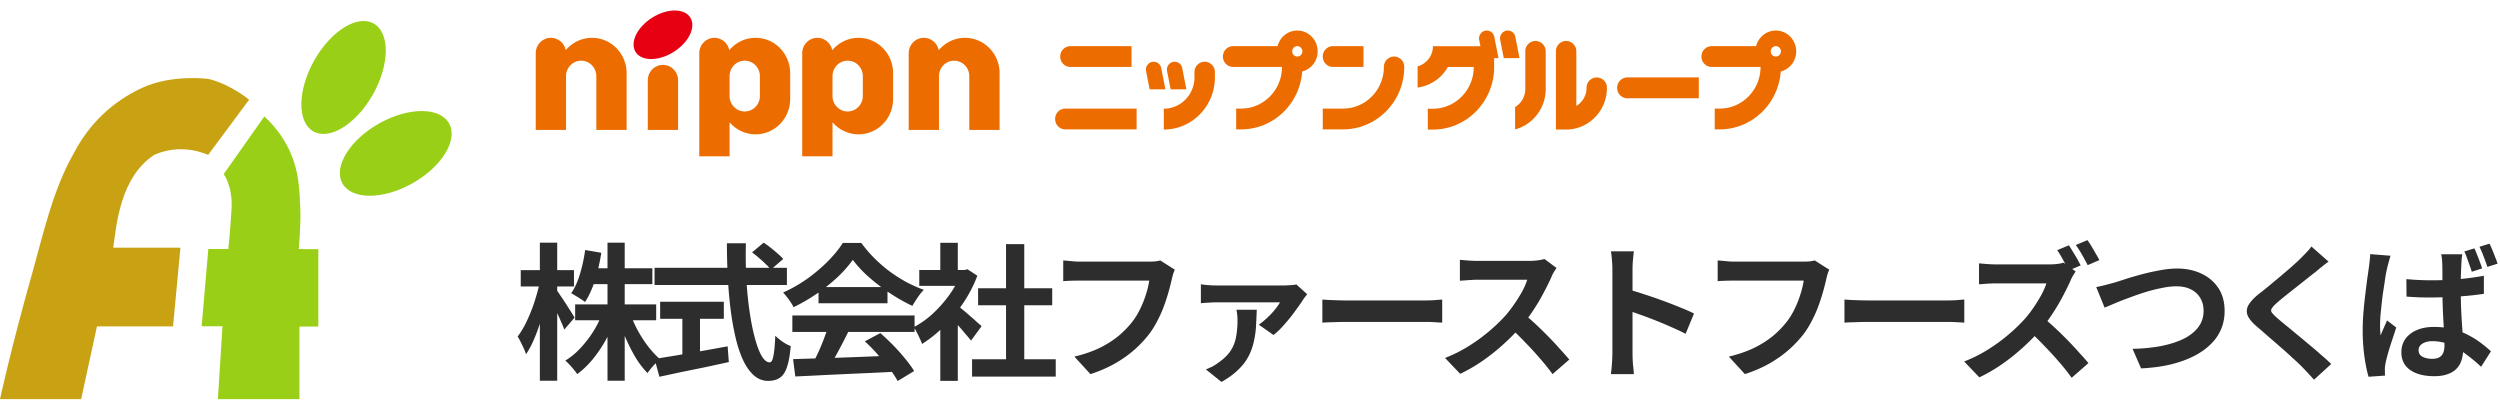
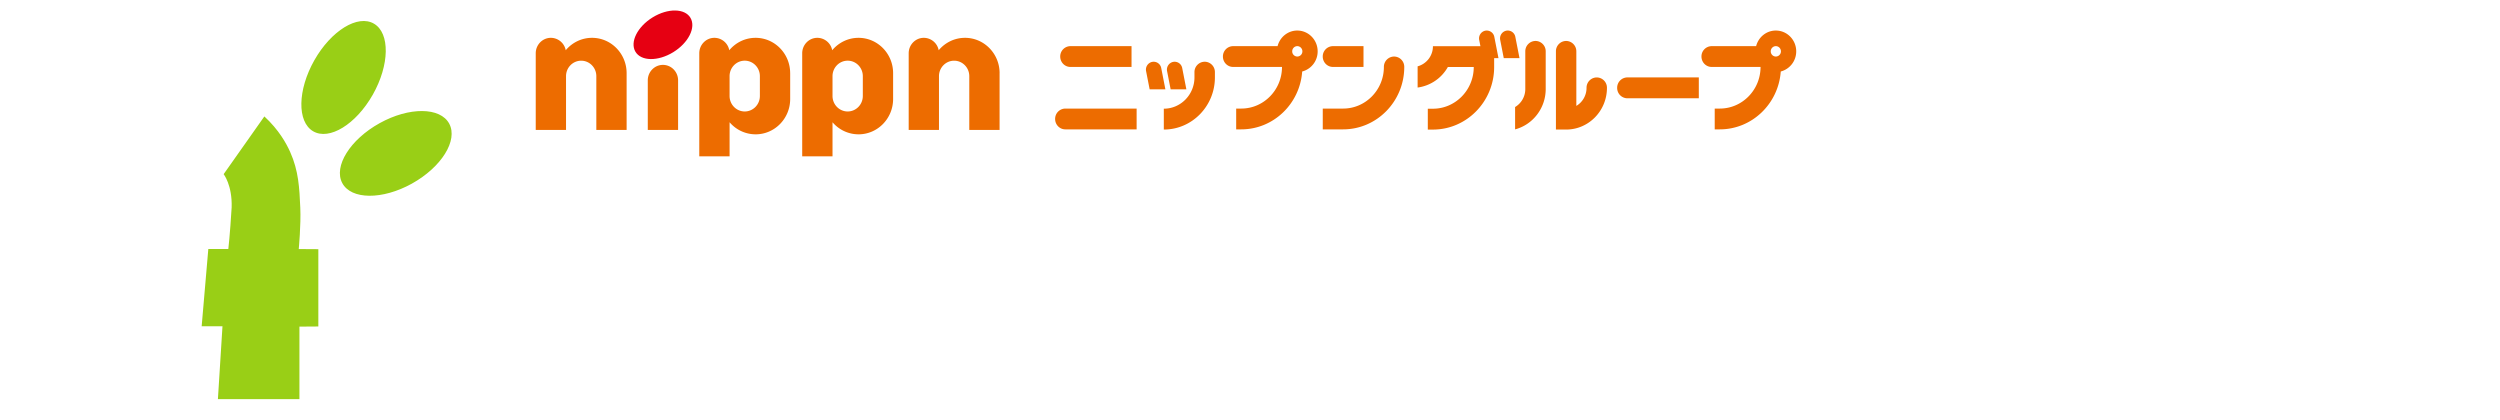
<svg xmlns="http://www.w3.org/2000/svg" width="238" height="40" fill="none">
  <path d="M59.654 6.964c0-1.856-1.475-3.363-3.293-3.363-1.003 0-1.9.46-2.503 1.182a1.452 1.452 0 00-1.414-1.182c-.796 0-1.442.66-1.442 1.473v7.296h2.884V7.251c0-.813.646-1.472 1.442-1.472.796 0 1.442.66 1.442 1.472v5.119h2.884V6.964zm35.508 0c0-1.856-1.474-3.363-3.294-3.363-1.003 0-1.9.46-2.505 1.182a1.452 1.452 0 00-1.414-1.182c-.796 0-1.442.66-1.442 1.473v7.296h2.884V7.251c0-.813.646-1.472 1.443-1.472.796 0 1.442.66 1.442 1.472v5.119h2.884V6.964h.002zm-19.939 0c0-1.858-1.475-3.363-3.293-3.363-1.003 0-1.9.46-2.503 1.182a1.45 1.45 0 00-1.414-1.182c-.798 0-1.442.66-1.442 1.473v9.81h2.886v-3.246a3.255 3.255 0 002.475 1.15c1.82 0 3.293-1.505 3.293-3.364v-2.46h-.002zM72.34 9.142c-.001.812-.647 1.47-1.442 1.47-.794 0-1.44-.659-1.442-1.47V7.25c0-.813.646-1.473 1.442-1.473.796 0 1.442.66 1.442 1.473v1.892zm12.684-2.178c0-1.858-1.475-3.363-3.293-3.363-1.003 0-1.9.46-2.505 1.182a1.45 1.45 0 00-1.414-1.182c-.797 0-1.442.66-1.442 1.473v9.81h2.886v-3.246a3.255 3.255 0 002.475 1.15c1.818 0 3.293-1.505 3.293-3.364v-2.46zM82.14 9.142c-.002.812-.647 1.47-1.442 1.47-.794 0-1.44-.659-1.442-1.47V7.25c0-.813.646-1.473 1.442-1.473.796 0 1.442.66 1.442 1.473v1.892z" fill="#ED6C00" />
  <path d="M65.735 1.704c.539.918-.199 2.38-1.647 3.268-1.449.887-3.06.865-3.598-.053-.539-.918.199-2.381 1.647-3.268 1.449-.888 3.06-.865 3.6.053" fill="#E60012" />
  <path d="M63.111 6.177c-.795 0-1.442.66-1.442 1.473v4.72h2.885V7.65c0-.813-.646-1.473-1.443-1.473zm47.438.303a.735.735 0 00-.864-.588.751.751 0 00-.577.884l.338 1.729h1.499l-.396-2.025zm-9.131 3.856a.98.98 0 00-.97.99c0 .547.434.99.97.99h6.789v-1.98h-6.789zm13.268-4.459a.984.984 0 00-.973.994v.497c0 1.643-1.31 2.98-2.918 2.98v1.986c2.682 0 4.864-2.227 4.864-4.966V6.87a.984.984 0 00-.973-.994zm-3.241 2.628h1.498l-.396-2.025a.735.735 0 00-.864-.588.75.75 0 00-.576.884l.338 1.729zm15.45-2.131h2.91V4.393h-2.91a.981.981 0 00-.97.99c0 .547.435.99.97.99zm-24.992 0h5.819V4.393h-5.819a.98.98 0 00-.97.99c0 .547.434.99.97.99zm44.277-2.475a.981.981 0 00-.972.992v3.622a1.989 1.989 0 01-.971 1.676v2.128c1.674-.442 2.914-1.999 2.914-3.844V4.89a.983.983 0 00-.973-.992h.002zm5.829 3.473a.98.98 0 00-.971.992c0 .734-.392 1.375-.971 1.718v-5.19a.982.982 0 00-.972-.993.98.98 0 00-.971.992v7.443h.971c2.144 0 3.887-1.78 3.887-3.97a.98.98 0 00-.971-.992h-.002zm1.945.992a.98.98 0 00.971.993h6.802V7.37h-6.802a.98.98 0 00-.971.992v.002zm15.106-5.457c-.902 0-1.66.633-1.876 1.486h-4.235a.981.981 0 00-.97.99c0 .547.435.99.97.99h4.655c0 2.185-1.741 3.963-3.879 3.963h-.484v1.98h.484c3.066 0 5.583-2.434 5.803-5.508A1.977 1.977 0 00171 4.888c0-1.092-.87-1.98-1.94-1.98zm0 2.476a.491.491 0 01-.485-.495c0-.272.218-.495.485-.495s.485.223.485.495a.491.491 0 01-.485.495zm-27.663-2.461a.751.751 0 00-.577.884l.116.59h-4.521a1.98 1.98 0 01-1.458 1.92v2.018a3.89 3.89 0 002.878-1.954h2.466c0 2.19-1.744 3.97-3.888 3.97h-.486v1.986h.486c3.215 0 5.83-2.671 5.83-5.954v-.845h.413l-.397-2.025a.735.735 0 00-.864-.589l.002-.001zm-8.681 2.461a.98.98 0 00-.97.99c0 2.185-1.741 3.963-3.879 3.963h-1.94v1.98h1.94c3.209 0 5.819-2.666 5.819-5.944a.981.981 0 00-.97-.99v.001zm11.544-1.872a.735.735 0 00-.864-.59.75.75 0 00-.576.885l.338 1.73h1.499l-.397-2.025zm-20.757-.604c-.902 0-1.661.633-1.877 1.486h-4.235a.98.98 0 00-.969.99c0 .547.434.99.969.99h4.655c0 2.185-1.74 3.963-3.879 3.963h-.483v1.98h.483c3.066 0 5.583-2.434 5.801-5.508a1.976 1.976 0 001.473-1.92c0-1.092-.871-1.98-1.94-1.98h.002zm0 2.476a.491.491 0 01-.485-.495c0-.272.218-.495.485-.495.266 0 .484.223.484.495a.491.491 0 01-.484.495z" fill="#ED6C00" />
-   <path d="M54.754 28.98h7.714v1.512h-7.714V28.98zm1.442-3.444h5.908v1.512h-5.908v-1.512zm1.638-2.436h1.638v13.146h-1.638V23.1zm-.462 6.664l1.302.392a14.2 14.2 0 01-.966 2.142 12.185 12.185 0 01-1.26 1.876 8.355 8.355 0 01-1.498 1.442 4.633 4.633 0 00-.336-.448 9.562 9.562 0 00-.406-.462c-.14-.15-.27-.275-.392-.378a6.564 6.564 0 001.442-1.19 10.156 10.156 0 002.114-3.374zm2.618.07a11.683 11.683 0 001.736 3.178c.373.476.747.873 1.12 1.19a11 11 0 00-.42.378 7.09 7.09 0 00-.434.476c-.14.168-.257.322-.35.462a8.529 8.529 0 01-1.12-1.456c-.345-.579-.663-1.2-.952-1.862a19.527 19.527 0 01-.742-2.016l1.162-.35zM55.706 23.8l1.54.266c-.14.896-.34 1.764-.602 2.604-.261.83-.579 1.526-.952 2.086a2.714 2.714 0 00-.392-.28 5.377 5.377 0 00-.49-.308 4.576 4.576 0 00-.434-.252c.345-.495.625-1.11.84-1.848.224-.737.387-1.493.49-2.268zm-6.132 1.918h5.068v1.554h-5.068v-1.554zm1.82-2.618h1.652v13.146h-1.652V23.1zm-.014 3.766l.896.364a23.18 23.18 0 01-.882 3.584c-.187.579-.392 1.12-.616 1.624a8.15 8.15 0 01-.7 1.288 4.242 4.242 0 00-.21-.546c-.093-.205-.191-.41-.294-.616a6.505 6.505 0 00-.294-.532c.224-.29.443-.635.658-1.036a15.141 15.141 0 001.092-2.744c.15-.485.266-.947.35-1.386zm1.582.714c.084.103.205.275.364.518.168.243.345.509.532.798.187.29.36.56.518.812.159.252.266.43.322.532l-.98 1.134a9.307 9.307 0 00-.308-.756 18.13 18.13 0 00-.406-.896c-.15-.308-.294-.597-.434-.868a10.36 10.36 0 00-.35-.672l.742-.602zm18.634-3.556l1.106-.924c.215.14.439.303.672.49.243.187.467.373.672.56.215.187.387.355.518.504l-1.19 1.022a2.969 2.969 0 00-.476-.532 9.893 9.893 0 00-.644-.588 10.302 10.302 0 00-.658-.532zm-9.282 1.47h12.6v1.638h-12.6v-1.638zm.532 3.234h6.062v1.624h-6.062v-1.624zm2.114.924h1.68v4.746h-1.68v-4.746zm-2.646 4.522c.56-.093 1.218-.2 1.974-.322a375.965 375.965 0 004.984-.882l.112 1.498c-.765.168-1.54.336-2.324.504l-2.268.462c-.728.159-1.4.303-2.016.434l-.462-1.694zm6.888-11.018h1.806a45.196 45.196 0 00.042 3.388c.065 1.101.168 2.133.308 3.094.14.961.308 1.806.504 2.534.196.728.41 1.297.644 1.708.243.41.5.616.77.616.159 0 .275-.2.35-.602.084-.401.145-1.045.182-1.932.196.196.43.387.7.574.28.187.537.322.77.406-.075.887-.2 1.573-.378 2.058-.168.476-.397.803-.686.98-.28.187-.644.28-1.092.28-.504 0-.952-.173-1.344-.518-.392-.345-.733-.821-1.022-1.428-.29-.616-.532-1.34-.728-2.17a25.63 25.63 0 01-.476-2.702c-.121-.98-.21-2.002-.266-3.066a61.256 61.256 0 01-.084-3.22zm6.3 11.032c.83-.028 1.792-.056 2.884-.084 1.101-.037 2.254-.08 3.458-.126 1.213-.047 2.408-.093 3.584-.14l-.056 1.54a197.61 197.61 0 01-3.472.168 970.37 970.37 0 01-3.332.154 305.63 305.63 0 01-2.856.14l-.21-1.652zm-.07-4.158h11.634v1.568H75.432V30.03zm2.492-2.702h6.566v1.54h-6.566v-1.54zm.924 3.724l1.918.518a45.29 45.29 0 01-.686 1.344c-.233.448-.467.877-.7 1.288-.224.41-.439.775-.644 1.092l-1.47-.49a25.8 25.8 0 00.588-1.162c.205-.439.392-.882.56-1.33.177-.457.322-.877.434-1.26zm3.486 1.442l1.47-.784c.42.364.835.756 1.246 1.176.41.42.789.845 1.134 1.274.345.42.625.807.84 1.162l-1.568.952a8.575 8.575 0 00-.798-1.204c-.336-.439-.71-.887-1.12-1.344a15.168 15.168 0 00-1.204-1.232zm-1.148-7.756a11.12 11.12 0 01-1.442 1.638 16.767 16.767 0 01-1.96 1.568c-.719.495-1.465.929-2.24 1.302a2.217 2.217 0 00-.266-.462 4.95 4.95 0 00-.364-.504 3.561 3.561 0 00-.364-.434 13.243 13.243 0 002.31-1.316 15.418 15.418 0 001.974-1.68c.588-.597 1.055-1.171 1.4-1.722h1.764c.373.513.789.999 1.246 1.456.457.457.943.877 1.456 1.26.513.373 1.04.71 1.582 1.008.55.29 1.106.537 1.666.742a4.759 4.759 0 00-.588.728c-.187.28-.355.546-.504.798-.7-.327-1.41-.728-2.128-1.204-.719-.476-1.39-.99-2.016-1.54a11.086 11.086 0 01-1.526-1.638zm11.354 9.464h7.966v1.652H92.54v-1.652zm.574-6.762h7.056v1.624h-7.056V27.44zm2.66-4.2h1.736V35h-1.736V23.24zm-8.26 2.464h4.578v1.512h-4.578v-1.512zm2.002 4.774l1.666-1.988v7.77h-1.666v-5.782zm0-7.364h1.666v3.29h-1.666v-3.29zM91 28.966c.13.084.308.224.532.42.233.187.48.397.742.63.261.224.5.434.714.63.215.187.369.322.462.406l-1.008 1.372a15.4 15.4 0 00-.518-.616 25.423 25.423 0 00-1.288-1.456 37.97 37.97 0 00-.546-.56l.91-.826zm.49-3.262h.322l.294-.07.938.616a12.689 12.689 0 01-1.358 2.618 14.914 14.914 0 01-1.848 2.226 12.1 12.1 0 01-2.058 1.652 3.689 3.689 0 00-.224-.532 7.216 7.216 0 00-.294-.602 2.22 2.22 0 00-.28-.462 8.623 8.623 0 001.848-1.316 12.126 12.126 0 001.582-1.806 8.718 8.718 0 001.078-2.03v-.294zm20.356-.028c-.065.13-.126.29-.182.476a17.32 17.32 0 00-.126.504c-.075.336-.173.719-.294 1.148-.121.43-.266.873-.434 1.33-.168.457-.369.91-.602 1.358a8.6 8.6 0 01-.77 1.26c-.42.55-.91 1.073-1.47 1.568a11.57 11.57 0 01-1.876 1.316 13.02 13.02 0 01-2.282.98l-1.526-1.666c.924-.224 1.722-.5 2.394-.826a9.358 9.358 0 001.778-1.12c.504-.42.943-.868 1.316-1.344.308-.392.569-.817.784-1.274a9.08 9.08 0 00.546-1.386 7.99 7.99 0 00.308-1.288h-6.524c-.317 0-.63.005-.938.014-.299.01-.541.023-.728.042v-1.974c.149.01.322.023.518.042.196.019.401.037.616.056.215.01.397.014.546.014h6.468c.14 0 .313-.005.518-.014a3.5 3.5 0 00.574-.098l1.386.882zm12.6 2.338a5.028 5.028 0 00-.42.56c-.121.196-.289.439-.504.728-.205.29-.439.602-.7.938-.261.327-.527.635-.798.924a6.81 6.81 0 01-.784.728l-1.4-.98c.261-.187.527-.406.798-.658s.513-.509.728-.77a5.8 5.8 0 00.49-.7h-6.076c-.233 0-.471.01-.714.028-.233.01-.481.028-.742.056v-1.806c.224.037.462.065.714.084.261.019.509.028.742.028h6.496c.103 0 .229-.005.378-.014l.434-.028c.149-.019.257-.037.322-.056l1.036.938zm-4.802 1.47c-.019.523-.042 1.04-.07 1.554a8.744 8.744 0 01-.21 1.484 5.76 5.76 0 01-.504 1.4 4.9 4.9 0 01-.98 1.274c-.411.41-.943.798-1.596 1.162l-1.484-1.19c.187-.075.369-.154.546-.238.187-.093.383-.215.588-.364.532-.364.933-.747 1.204-1.148a3.49 3.49 0 00.532-1.33c.093-.485.14-1.022.14-1.61a4.48 4.48 0 00-.028-.504 6.338 6.338 0 00-.07-.49h1.932zm6.244-.966c.168.01.383.023.644.042l.812.028c.289.01.555.014.798.014h7.518c.327 0 .635-.01.924-.028.289-.028.527-.047.714-.056v2.198l-.714-.042a15.698 15.698 0 00-.924-.028h-7.518c-.401 0-.812.01-1.232.028-.42.01-.761.023-1.022.042v-2.198zm22.291-3.01c-.056.084-.14.215-.252.392-.103.177-.182.34-.238.49a23.48 23.48 0 01-.728 1.47c-.28.541-.602 1.087-.966 1.638-.355.541-.733 1.05-1.134 1.526a23.734 23.734 0 01-1.736 1.75 19.265 19.265 0 01-1.988 1.582c-.691.476-1.4.887-2.128 1.232l-1.442-1.512c.756-.29 1.488-.653 2.198-1.092a16.478 16.478 0 001.974-1.428 16.46 16.46 0 001.568-1.498c.308-.355.597-.733.868-1.134.28-.401.527-.798.742-1.19.214-.401.373-.77.476-1.106h-4.746c-.196 0-.402.01-.616.028-.215.01-.42.023-.616.042-.187.01-.332.019-.434.028v-1.988c.14.01.312.023.518.042a13.454 13.454 0 001.148.056h4.942c.308 0 .588-.019.84-.056.261-.037.462-.08.602-.126l1.148.854zm-3.136 4.354c.364.29.751.625 1.162 1.008.41.383.816.78 1.218 1.19.401.41.77.807 1.106 1.19.345.373.634.7.868.98l-1.596 1.386c-.346-.476-.742-.97-1.19-1.484a30.541 30.541 0 00-1.4-1.526c-.486-.513-.98-.999-1.484-1.456l1.316-1.288zm8.456 3.794v-8.05c0-.243-.014-.523-.042-.84a6.703 6.703 0 00-.098-.84h2.184a38.45 38.45 0 00-.084.812c-.028.29-.042.579-.042.868v8.05c0 .13.004.317.014.56.009.233.028.476.056.728s.046.476.056.672h-2.184a17.644 17.644 0 00.14-1.96zm1.498-6.104c.466.121.989.28 1.568.476.578.187 1.162.387 1.75.602.588.215 1.138.43 1.652.644.522.205.956.397 1.302.574l-.798 1.932c-.392-.205-.826-.41-1.302-.616a34.38 34.38 0 00-1.456-.616 34.998 34.998 0 00-1.442-.546 86.739 86.739 0 00-1.274-.448v-2.002zm19.152-1.876a2.94 2.94 0 00-.182.476 17.32 17.32 0 00-.126.504c-.075.336-.173.719-.294 1.148-.122.43-.266.873-.434 1.33-.168.457-.369.91-.602 1.358a8.6 8.6 0 01-.77 1.26c-.42.55-.91 1.073-1.47 1.568-.56.485-1.186.924-1.876 1.316-.691.383-1.452.71-2.282.98l-1.526-1.666c.924-.224 1.722-.5 2.394-.826a9.358 9.358 0 001.778-1.12c.504-.42.942-.868 1.316-1.344.308-.392.569-.817.784-1.274a9.08 9.08 0 00.546-1.386 7.99 7.99 0 00.308-1.288h-6.524c-.318 0-.63.005-.938.014-.299.01-.542.023-.728.042v-1.974c.149.01.322.023.518.042.196.019.401.037.616.056.214.01.396.014.546.014h6.468c.14 0 .312-.005.518-.014a3.52 3.52 0 00.574-.098l1.386.882zm1.442 2.842c.168.01.382.023.644.042l.812.028c.289.01.555.014.798.014h7.518c.326 0 .634-.01.924-.028.289-.028.527-.047.714-.056v2.198l-.714-.042a15.75 15.75 0 00-.924-.028h-7.518c-.402 0-.812.01-1.232.028-.42.01-.761.023-1.022.042v-2.198zm21.366-5.166c.122.177.252.387.392.63a12.955 12.955 0 01.728 1.288l-1.134.476c-.14-.28-.312-.602-.518-.966a11.941 11.941 0 00-.574-.966l1.106-.462zm1.764-.49c.131.177.266.383.406.616.14.233.276.467.406.7.14.224.248.42.322.588l-1.106.476a27.92 27.92 0 00-.532-.98 8.622 8.622 0 00-.602-.938l1.106-.462zm-1.12 2.982c-.056.084-.14.215-.252.392-.102.177-.182.34-.238.49a22.94 22.94 0 01-.728 1.47c-.28.541-.602 1.087-.966 1.638-.354.55-.732 1.06-1.134 1.526a20.278 20.278 0 01-1.736 1.75 19.159 19.159 0 01-1.988 1.582c-.69.476-1.4.887-2.128 1.232l-1.442-1.512c.756-.29 1.489-.653 2.198-1.092.71-.439 1.368-.915 1.974-1.428a16.224 16.224 0 001.568-1.498c.308-.345.598-.719.868-1.12.28-.41.528-.812.742-1.204.215-.401.374-.765.476-1.092h-4.746a14.268 14.268 0 00-1.232.056 4.637 4.637 0 01-.434.028v-1.988c.14.01.313.023.518.042a13.65 13.65 0 001.148.056h4.942c.308 0 .588-.014.84-.042a3.66 3.66 0 00.602-.126l1.148.84zm-3.136 4.354c.364.29.752.625 1.162 1.008.411.383.817.78 1.218 1.19.402.41.77.807 1.106 1.19.346.373.635.7.868.98l-1.596 1.4a19.284 19.284 0 00-1.19-1.498 29.61 29.61 0 00-1.4-1.526c-.485-.513-.98-.999-1.484-1.456l1.316-1.288zm5.096-2.87c.262-.047.551-.112.868-.196.318-.084.602-.159.854-.224.271-.084.635-.2 1.092-.35.467-.15.98-.299 1.54-.448a20.5 20.5 0 011.708-.378 8.79 8.79 0 011.638-.168c.85 0 1.615.159 2.296.476a3.885 3.885 0 011.624 1.372c.402.597.602 1.33.602 2.198 0 .635-.116 1.223-.35 1.764a4.333 4.333 0 01-1.036 1.456c-.448.43-.994.803-1.638 1.12-.644.317-1.381.574-2.212.77-.821.187-1.726.303-2.716.35l-.812-1.862a16.441 16.441 0 002.646-.252c.822-.159 1.54-.383 2.156-.672.616-.299 1.097-.672 1.442-1.12.346-.448.518-.975.518-1.582 0-.439-.098-.83-.294-1.176a2.077 2.077 0 00-.882-.84c-.382-.205-.854-.308-1.414-.308-.41 0-.863.051-1.358.154-.494.093-1.003.22-1.526.378a26.35 26.35 0 00-1.512.518c-.494.177-.952.355-1.372.532-.42.177-.774.327-1.064.448l-.798-1.96zm22.12-2.422a11.59 11.59 0 00-.658.504 13.06 13.06 0 00-.56.462c-.233.177-.513.397-.84.658l-1.008.798c-.345.27-.681.537-1.008.798-.326.261-.606.495-.84.7-.242.215-.406.392-.49.532a.336.336 0 000 .392c.094.13.266.308.518.532.206.177.467.397.784.658.327.261.677.55 1.05.868.383.308.77.63 1.162.966.402.327.784.653 1.148.98.374.317.705.616.994.896l-1.638 1.498a39.438 39.438 0 00-1.218-1.302 19.917 19.917 0 00-.84-.784 31.613 31.613 0 00-1.106-.994 115.27 115.27 0 00-1.176-1.022 84.553 84.553 0 00-1.064-.924c-.466-.392-.77-.751-.91-1.078a1.103 1.103 0 01.056-.966c.178-.327.5-.681.966-1.064.28-.215.598-.467.952-.756.355-.299.719-.602 1.092-.91.374-.317.728-.62 1.064-.91.336-.299.621-.56.854-.784.206-.205.411-.415.616-.63.206-.215.36-.401.462-.56l1.638 1.442zm7.406 1.666a26.27 26.27 0 002.45.112 29.1 29.1 0 002.562-.112 23.49 23.49 0 002.366-.322v1.722a28.23 28.23 0 01-2.38.252c-.849.056-1.698.089-2.548.098a54.4 54.4 0 01-1.218-.014 56.956 56.956 0 01-1.218-.07l-.014-1.666zm5.32-2.366c-.018.13-.037.275-.056.434l-.028.462c-.009.15-.018.355-.028.616l-.028.854v.966c0 .644.01 1.241.028 1.792.028.55.056 1.064.084 1.54.038.467.066.9.084 1.302.019.392.028.756.028 1.092 0 .364-.051.705-.154 1.022a1.947 1.947 0 01-.462.798c-.214.233-.499.41-.854.532-.345.13-.77.196-1.274.196-.97 0-1.736-.196-2.296-.588-.56-.392-.84-.957-.84-1.694 0-.476.126-.896.378-1.26a2.512 2.512 0 011.078-.84c.467-.205 1.018-.308 1.652-.308.663 0 1.265.075 1.806.224.542.14 1.032.327 1.47.56.448.233.85.485 1.204.756.355.27.668.532.938.784l-.938 1.47a15.38 15.38 0 00-1.582-1.302 6.934 6.934 0 00-1.498-.84 4.141 4.141 0 00-1.54-.294c-.392 0-.714.08-.966.238-.242.15-.364.355-.364.616 0 .29.126.5.378.63s.56.196.924.196c.29 0 .518-.051.686-.154a.872.872 0 00.364-.434c.075-.187.112-.415.112-.686 0-.243-.009-.56-.028-.952-.018-.401-.042-.84-.07-1.316a71.34 71.34 0 01-.07-1.512 46.027 46.027 0 01-.028-1.554v-1.456c0-.439-.004-.76-.014-.966a4.22 4.22 0 00-.028-.434 4.929 4.929 0 00-.07-.49h2.002zm-6.832.14a24.1 24.1 0 00-.112.392l-.14.504-.084.364a11.04 11.04 0 00-.154.784c-.046.336-.102.714-.168 1.134-.065.41-.121.83-.168 1.26-.046.43-.088.84-.126 1.232-.028.392-.042.728-.042 1.008 0 .13.005.28.014.448.01.168.024.322.042.462.066-.168.131-.331.196-.49.075-.159.145-.317.21-.476.075-.159.145-.313.21-.462l.868.672c-.121.383-.252.784-.392 1.204-.14.42-.266.821-.378 1.204-.102.373-.182.686-.238.938a7.444 7.444 0 00-.056.336c-.018.13-.023.233-.014.308v.266c0 .112.005.22.014.322l-1.568.112c-.149-.485-.28-1.115-.392-1.89a18.088 18.088 0 01-.168-2.576c0-.532.024-1.083.07-1.652.047-.57.103-1.12.168-1.652.066-.541.126-1.031.182-1.47.066-.439.117-.793.154-1.064.028-.196.056-.42.084-.672.028-.252.047-.485.056-.7l1.932.154zm7.98-.7c.094.177.182.383.266.616.094.224.182.453.266.686.084.224.154.425.21.602l-.98.322c-.065-.205-.14-.42-.224-.644a17.974 17.974 0 00-.238-.672 4.526 4.526 0 00-.252-.616l.952-.294zm1.442-.448c.094.177.187.383.28.616.094.224.182.448.266.672.094.224.168.43.224.616l-.966.308c-.102-.299-.219-.62-.35-.966a9.26 9.26 0 00-.406-.952l.952-.294z" fill="#2D2D2D" />
  <g clip-path="url(#clip0_6605_12685)">
    <path d="M35.49 9.013c1.6-2.827 1.652-5.852.116-6.757-1.537-.904-4.08.654-5.681 3.482-1.601 2.827-1.653 5.852-.117 6.757 1.537.904 4.08-.654 5.681-3.482zm3.722 8.467c2.812-1.56 4.405-4.113 3.557-5.702-.848-1.589-3.815-1.612-6.628-.052-2.812 1.56-4.405 4.113-3.557 5.703.848 1.589 3.815 1.612 6.628.052zm-14.046-6.394l-3.874 5.493s.83 1.055.761 3.168c-.158 2.642-.317 3.956-.317 3.956h-1.904l-.634 7.36h1.982l-.435 6.934h7.761v-6.903l1.8-.013v-7.359l-1.865-.012s.22-2.307.146-3.938c-.084-1.882-.155-3.5-.966-5.31-.367-.82-1.075-2.103-2.452-3.376h-.003z" fill="#99CF16" />
-     <path d="M23.718 9.489l-3.905 5.259s-2.458-1.214-5.136 0c-3.231 2.122-3.582 6.605-3.896 8.829h6.397l-.702 7.495H9.231L7.724 38H0s1.066-4.936 3.095-12.092c.95-3.358 1.944-7.885 3.92-11.303 1.489-2.851 3.67-4.913 6.497-6.234 2.827-1.321 6.295-.862 6.295-.862s1.746.298 3.915 1.983l-.004-.003z" fill="#C9A214" />
  </g>
  <defs>
    <clipPath id="clip0_6605_12685">
      <path fill="#fff" transform="translate(0 2)" d="M0 0h43v36H0z" />
    </clipPath>
  </defs>
</svg>